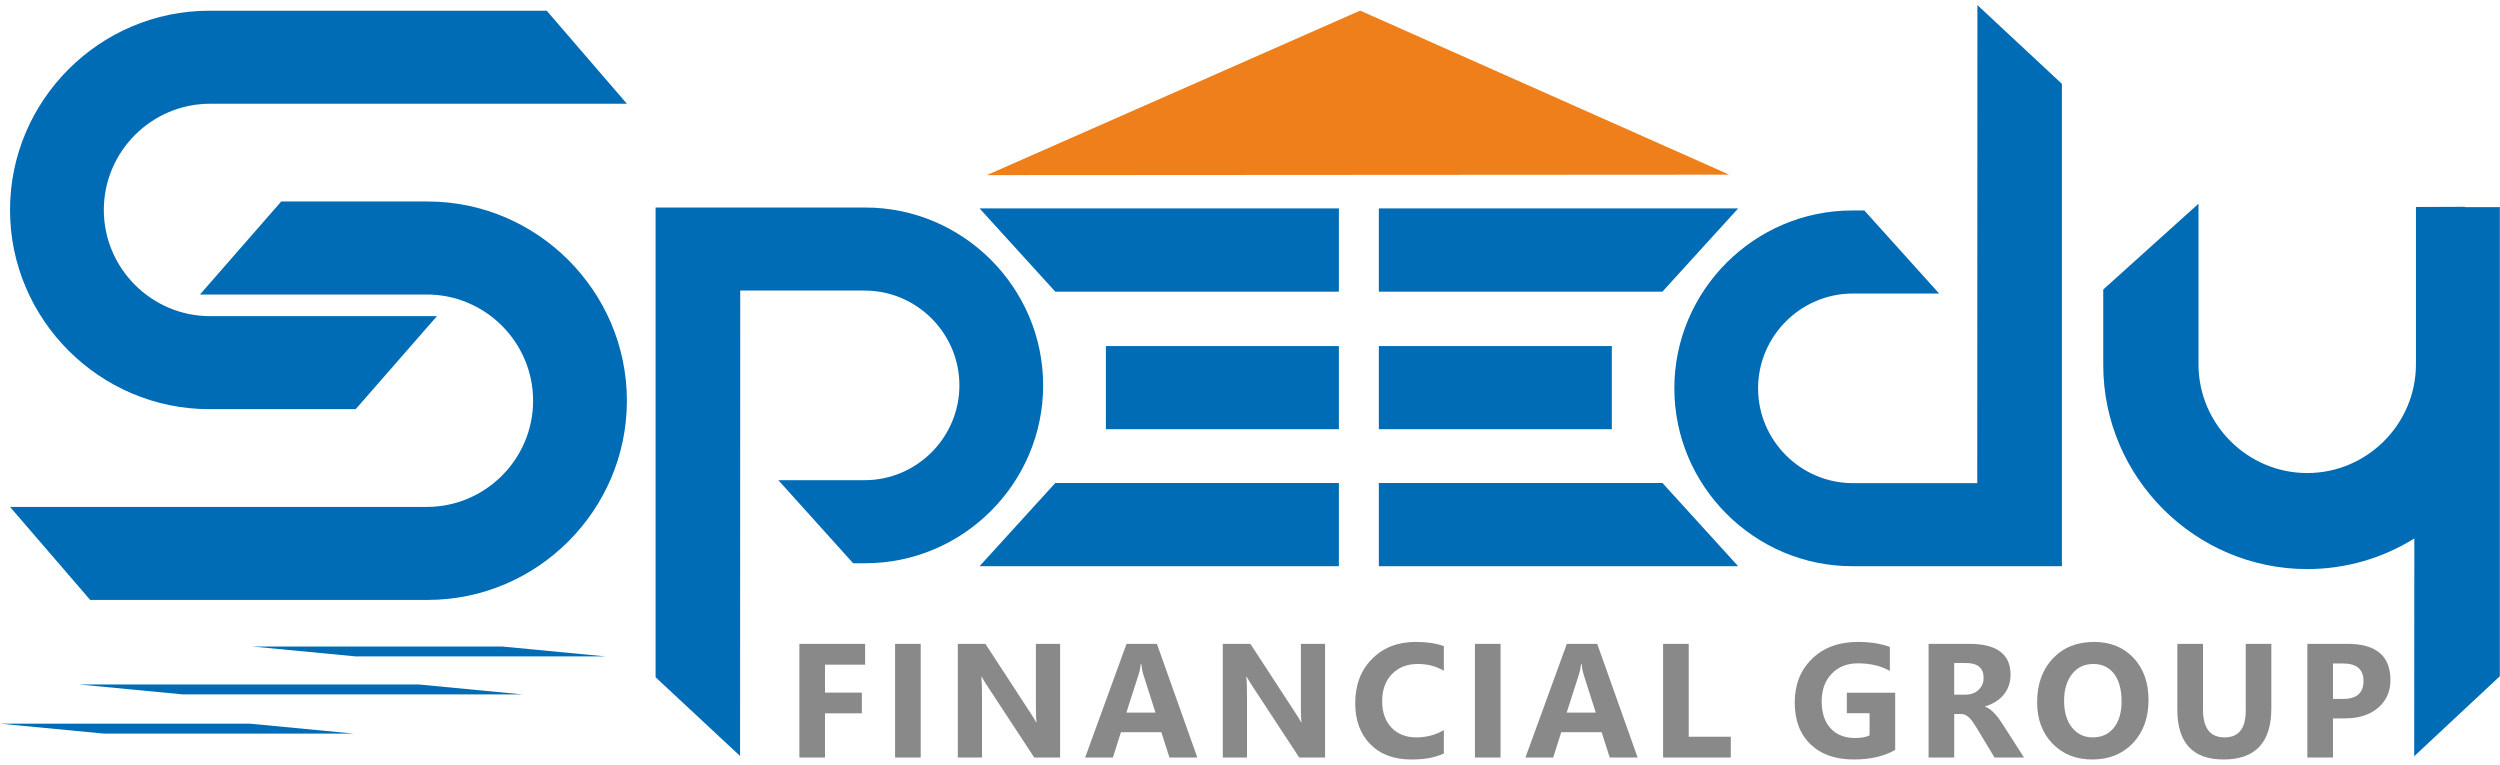
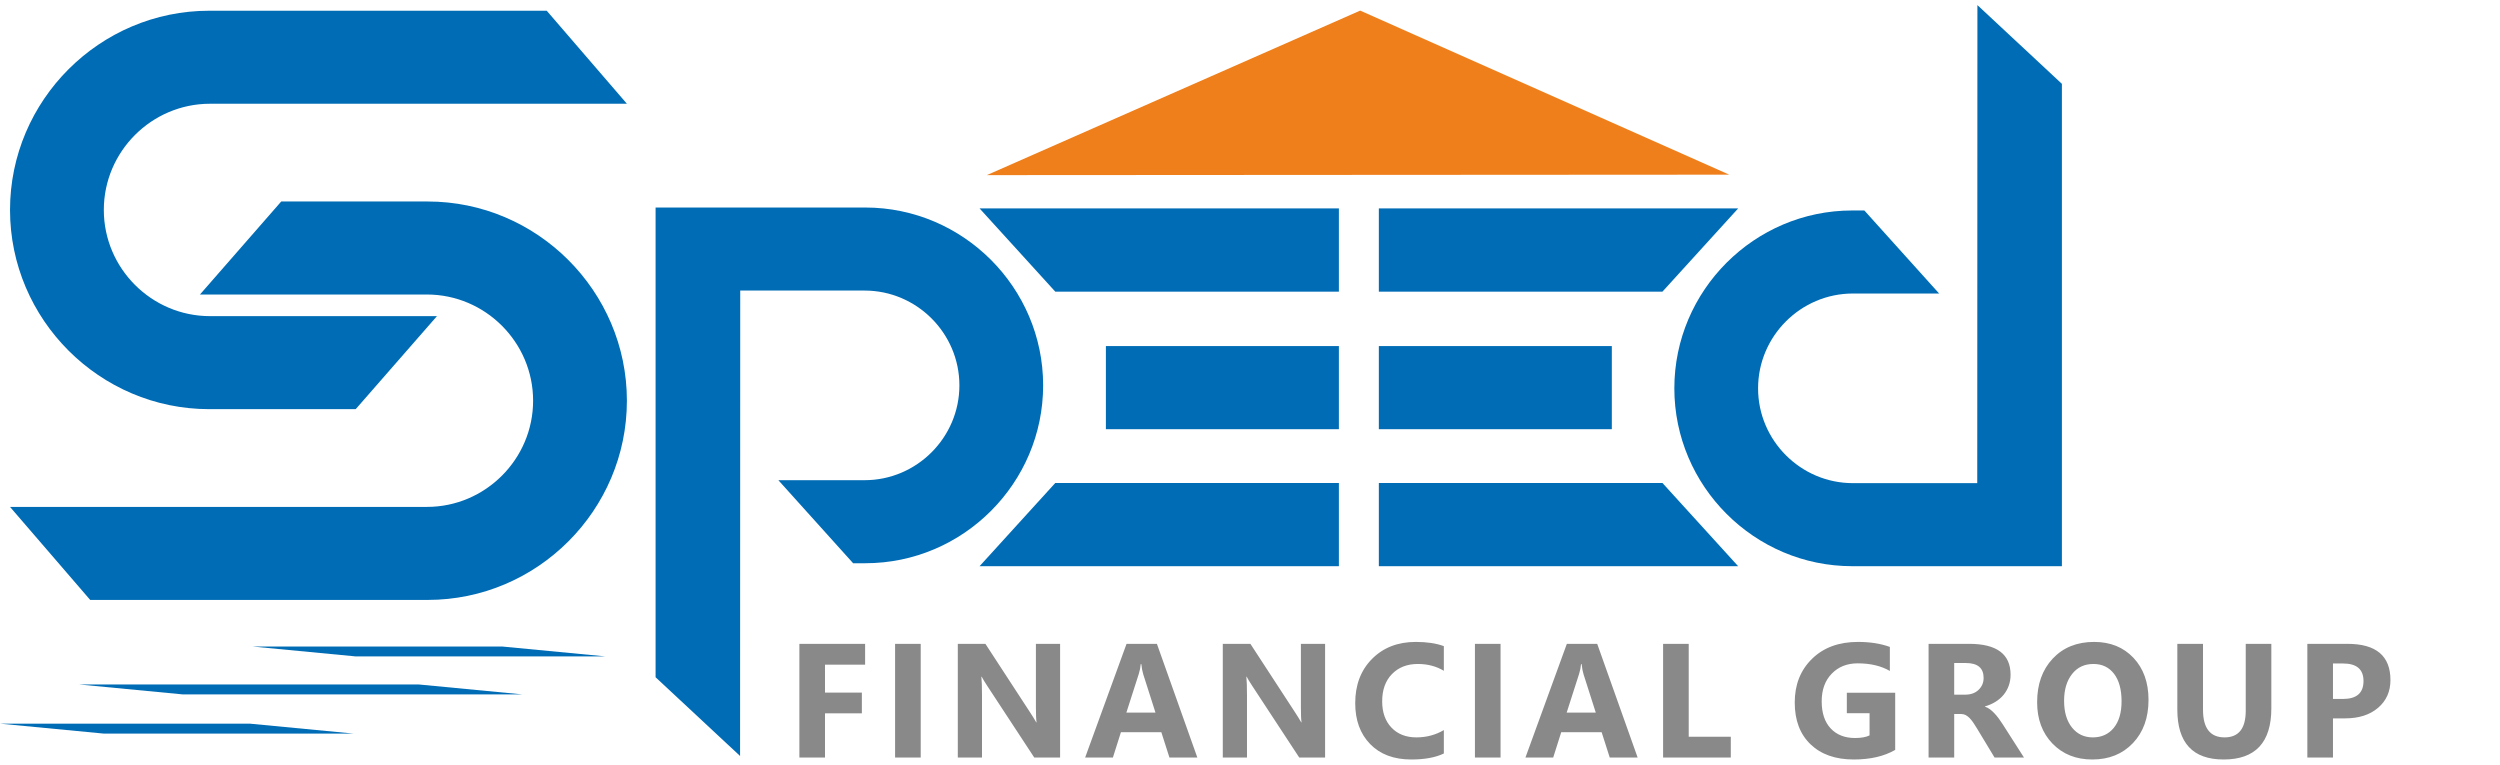
<svg xmlns="http://www.w3.org/2000/svg" xml:space="preserve" width="6.693in" height="2.047in" version="1.1" style="shape-rendering:geometricPrecision; text-rendering:geometricPrecision; image-rendering:optimizeQuality; fill-rule:evenodd; clip-rule:evenodd" viewBox="0 0 6692.91 2047.24">
  <defs>
    <style type="text/css">
   
    .fil0 {fill:#898989}
    .fil2 {fill:#EF7F1A}
    .fil1 {fill:#006CB5}
   
  </style>
  </defs>
  <g id="Layer_x0020_1">
    <g id="_1505876837568">
      <path class="fil0" d="M2315.91 1779.69l-107.38 0 0 74.78 98.69 0 0 55.57 -98.69 0 0 118.25 -68.61 0 0 -304.39 175.99 0 0 55.79zm3930.22 143.75l0 104.85 -68.61 0 0 -304.39 107.45 0c76.74,0 115.06,32.32 115.06,97.02 0,30.57 -11.02,55.28 -33.04,74.2 -22.02,18.83 -51.37,28.33 -88.18,28.33l-32.68 0zm0 -146.94l0 94.92 26.96 0c36.52,0 54.78,-16.02 54.78,-47.97 0,-31.3 -18.26,-46.95 -54.78,-46.95l-26.96 0zm-165.03 119.99c0,91.37 -42.61,137.09 -127.74,137.09 -82.67,0 -123.97,-44.63 -123.97,-133.91l0 -175.78 68.76 0 0 176.58c0,49.27 19.27,73.9 57.75,73.9 37.75,0 56.66,-23.77 56.66,-71.37l0 -179.11 68.54 0 0 172.59zm-479.35 137.09c-43.62,0 -79.12,-14.2 -106.59,-42.54 -27.46,-28.41 -41.15,-65.35 -41.15,-110.93 0,-48.11 13.91,-87.02 41.81,-116.73 27.89,-29.7 64.78,-44.63 110.78,-44.63 43.48,0 78.62,14.28 105.43,42.68 26.81,28.47 40.22,66 40.22,112.52 0,47.82 -13.91,86.44 -41.74,115.71 -27.75,29.28 -64.05,43.91 -108.75,43.91zm2.97 -255.78c-24.06,0 -43.18,8.99 -57.31,27.1 -14.13,18.04 -21.22,41.88 -21.22,71.58 0,30.15 7.1,53.98 21.22,71.59 14.13,17.53 32.68,26.3 55.58,26.3 23.69,0 42.38,-8.55 56.3,-25.57 13.83,-17.1 20.79,-40.72 20.79,-71.01 0,-31.59 -6.74,-56.15 -20.14,-73.69 -13.48,-17.53 -31.88,-26.3 -55.21,-26.3zm-185.97 250.48l-78.76 0 -47.31 -78.33c-3.55,-5.94 -6.95,-11.23 -10.22,-15.94 -3.26,-4.63 -6.52,-8.62 -9.85,-11.96 -3.33,-3.33 -6.81,-5.87 -10.43,-7.68 -3.63,-1.74 -7.54,-2.61 -11.74,-2.61l-18.48 0 0 116.51 -68.61 0 0 -304.39 108.68 0c73.91,0 110.86,27.61 110.86,82.74 0,10.65 -1.67,20.43 -4.93,29.42 -3.26,8.98 -7.83,17.1 -13.77,24.35 -5.94,7.17 -13.11,13.41 -21.52,18.62 -8.48,5.29 -17.82,9.34 -28.19,12.31l0 0.87c4.57,1.45 8.91,3.7 13.19,6.88 4.28,3.19 8.33,6.88 12.32,11.16 3.98,4.28 7.76,8.84 11.37,13.69 3.63,4.86 6.89,9.64 9.86,14.35l57.53 89.99zm-186.8 -253.02l0 84.7 29.71 0c14.7,0 26.52,-4.28 35.43,-12.76 9.06,-8.62 13.62,-19.34 13.62,-32.02 0,-26.67 -15.94,-39.93 -47.82,-39.93l-30.94 0zm-158 232.66c-29.71,17.1 -66.66,25.65 -110.86,25.65 -48.91,0 -87.53,-13.56 -115.79,-40.65 -28.19,-27.09 -42.31,-64.41 -42.31,-111.94 0,-47.82 15.43,-86.8 46.3,-116.94 30.79,-30.21 71.87,-45.29 123.1,-45.29 32.24,0 60.72,4.49 85.28,13.41l0 64.34c-23.47,-13.62 -52.16,-20.36 -86.15,-20.36 -28.48,0 -51.59,9.2 -69.48,27.68 -17.97,18.47 -26.88,43.11 -26.88,73.98 0,31.23 8.04,55.43 24.06,72.6 16.08,17.1 37.75,25.65 65.06,25.65 16.45,0 29.49,-2.32 39.06,-6.96l0 -59.48 -60.86 0 0 -54.78 129.48 0 0 153.1zm-440.15 20.36l-181.28 0 0 -304.39 68.61 0 0 248.74 112.67 0 0 55.65zm-249.44 0l-74.7 0 -21.66 -67.75 -108.25 0 -21.45 67.75 -74.34 0 110.86 -304.39 81.3 0 108.25 304.39zm-112.09 -120.35l-32.68 -102.31c-2.39,-7.68 -4.13,-16.81 -5.14,-27.39l-1.67 0c-0.72,8.91 -2.46,17.75 -5.29,26.52l-33.11 103.18 77.89 0zm-254.95 120.35l-68.61 0 0 -304.39 68.61 0 0 304.39zm-151.84 -10.8c-22.17,10.72 -51.23,16.09 -87.02,16.09 -46.66,0 -83.4,-13.7 -110.13,-41.16 -26.81,-27.46 -40.14,-64.05 -40.14,-109.77 0,-48.69 15,-88.18 45.07,-118.46 30.07,-30.29 69.13,-45.43 117.09,-45.43 29.7,0 54.78,3.77 75.14,11.3l0 66.01c-20.36,-12.18 -43.55,-18.26 -69.63,-18.26 -28.55,0 -51.66,8.99 -69.19,26.96 -17.54,17.97 -26.3,42.31 -26.3,73.04 0,29.42 8.26,52.89 24.85,70.35 16.52,17.46 38.84,26.23 66.88,26.23 26.74,0 51.22,-6.52 73.4,-19.56l0 62.68zm-317.99 10.8l-69.2 0 -125.49 -191.28c-7.32,-11.16 -12.47,-19.57 -15.29,-25.22l-0.8 0c1.09,10.72 1.67,27.17 1.67,49.2l0 167.3 -64.78 0 0 -304.39 73.91 0 120.78 185.27c5.51,8.4 10.58,16.67 15.29,24.85l0.87 0c-1.16,-7.03 -1.74,-21.01 -1.74,-41.81l0 -168.31 64.78 0 0 304.39zm-342.04 0l-74.7 0 -21.67 -67.75 -108.25 0 -21.44 67.75 -74.34 0 110.86 -304.39 81.3 0 108.25 304.39zm-112.09 -120.35l-32.67 -102.31c-2.39,-7.68 -4.13,-16.81 -5.15,-27.39l-1.67 0c-0.73,8.91 -2.46,17.75 -5.29,26.52l-33.11 103.18 77.89 0zm-255.38 120.35l-69.2 0 -125.49 -191.28c-7.32,-11.16 -12.46,-19.57 -15.29,-25.22l-0.8 0c1.09,10.72 1.67,27.17 1.67,49.2l0 167.3 -64.78 0 0 -304.39 73.91 0 120.78 185.27c5.51,8.4 10.58,16.67 15.29,24.85l0.87 0c-1.16,-7.03 -1.74,-21.01 -1.74,-41.81l0 -168.31 64.78 0 0 304.39zm-373.2 0l-68.61 0 0 -304.39 68.61 0 0 304.39z" />
      <path class="fil1" d="M2316.35 1508.07l-32.52 0 -200.23 -222.36 230.9 0c139.61,0 253.85,-114.24 253.85,-253.85l0 -0.02c0,-139.62 -114.23,-253.85 -253.85,-253.85l-332.97 0c0,360.17 -0.43,885.69 -0.43,1246.17l-226.21 -210.81 0 -1257.71 561.46 0c261.74,0 476.22,214.28 476.22,476.22l0 0c0,261.94 -214.28,476.22 -476.22,476.22z" />
      <path class="fil1" d="M3691.41 558.07l962.04 0 -202.81 222.96 -759.23 0 0 -222.96zm0 591.17l623.83 0 0 -222.71 -623.83 0 0 222.71zm0 366.76l962.04 0 -202.62 -222.76 -8.48 0 0 0.05 -750.93 0 0 222.71z" />
      <path class="fil1" d="M3584.44 1516l-962.04 0 202.62 -222.76 8.49 0 0 0.05 750.93 0 0 222.71zm0 -957.93l-962.04 0 202.81 222.96 759.23 0 0 -222.96zm0 591.17l-623.83 0 0 -222.71 623.83 0 0 222.71z" />
      <polygon class="fil2" points="3641.42,28.39 4629.57,467.68 2641.76,468.9 " />
      <path class="fil1" d="M212 1832.75l276.57 26.48 11.57 0 0 -0.01c391.19,0 506.77,0.01 897.95,0.01l-276.56 -26.48 -11.58 0 0 0.01c-391.17,0 -506.77,-0.01 -897.95,-0.01z" />
      <path class="fil1" d="M4958.86 563.54l32.52 0 200.23 222.36 -230.9 0c-139.61,0 -253.85,114.24 -253.85,253.85l0 0.02c0,139.63 114.23,253.85 253.85,253.85l332.97 0c0,-360.17 0.43,-919.47 0.43,-1279.95l226.21 210.81 0 1291.49 -561.46 0c-261.73,0 -476.22,-214.28 -476.22,-476.22l0 0c0,-261.94 214.28,-476.22 476.22,-476.22z" />
-       <path class="fil1" d="M6692.91 554.67l-93.32 0 -0.5 -0.96 -130.81 0.5c0,322.36 0,100.38 0,421.27 0,160.12 -130.99,291.11 -291.1,291.11l-0.02 0c-159.95,0 -291.11,-131 -291.11,-291.11l0 -429.98 -255 229.61 0 202.5c0,300.22 245.73,546.11 546.11,546.11l0 0c105.01,0 203.33,-30.07 286.81,-81.97l-0.36 583.04 229.29 -214.18 0 -1255.93z" />
      <polygon class="fil1" points="1118.36,1757.54 1207.28,1757.54 1620.89,1757.54 1344.07,1731.05 1207.28,1731.05 1118.36,1731.05 675.05,1731.05 951.87,1757.54 " />
      <polygon class="fil1" points="443.31,1964.15 532.22,1964.15 945.84,1964.15 669.02,1937.65 532.22,1937.65 443.31,1937.65 -0,1937.65 276.81,1964.15 " />
      <path class="fil1" d="M1144.69 1606.31l-903.63 0 -214.67 -249.06 1116.22 0c156.39,0 284.34,-127.95 284.34,-284.33l0 -0.02c0,-156.39 -127.95,-284.33 -284.34,-284.33l-607.66 0 217.6 -249.06 392.14 0c293.16,0 533.39,240.02 533.39,533.4l0 0c0,293.39 -240.02,533.4 -533.39,533.4zm-584.9 -1577.59l903.63 0 214.67 249.06 -1116.22 0c-156.39,0 -284.33,127.95 -284.33,284.33l0 0.02c0,156.39 127.94,284.33 284.33,284.33l607.66 0 -217.6 249.06 -392.13 0c-293.16,0 -533.4,-240.02 -533.4,-533.4l0 0c0,-293.39 240.03,-533.4 533.4,-533.4z" />
    </g>
  </g>
</svg>